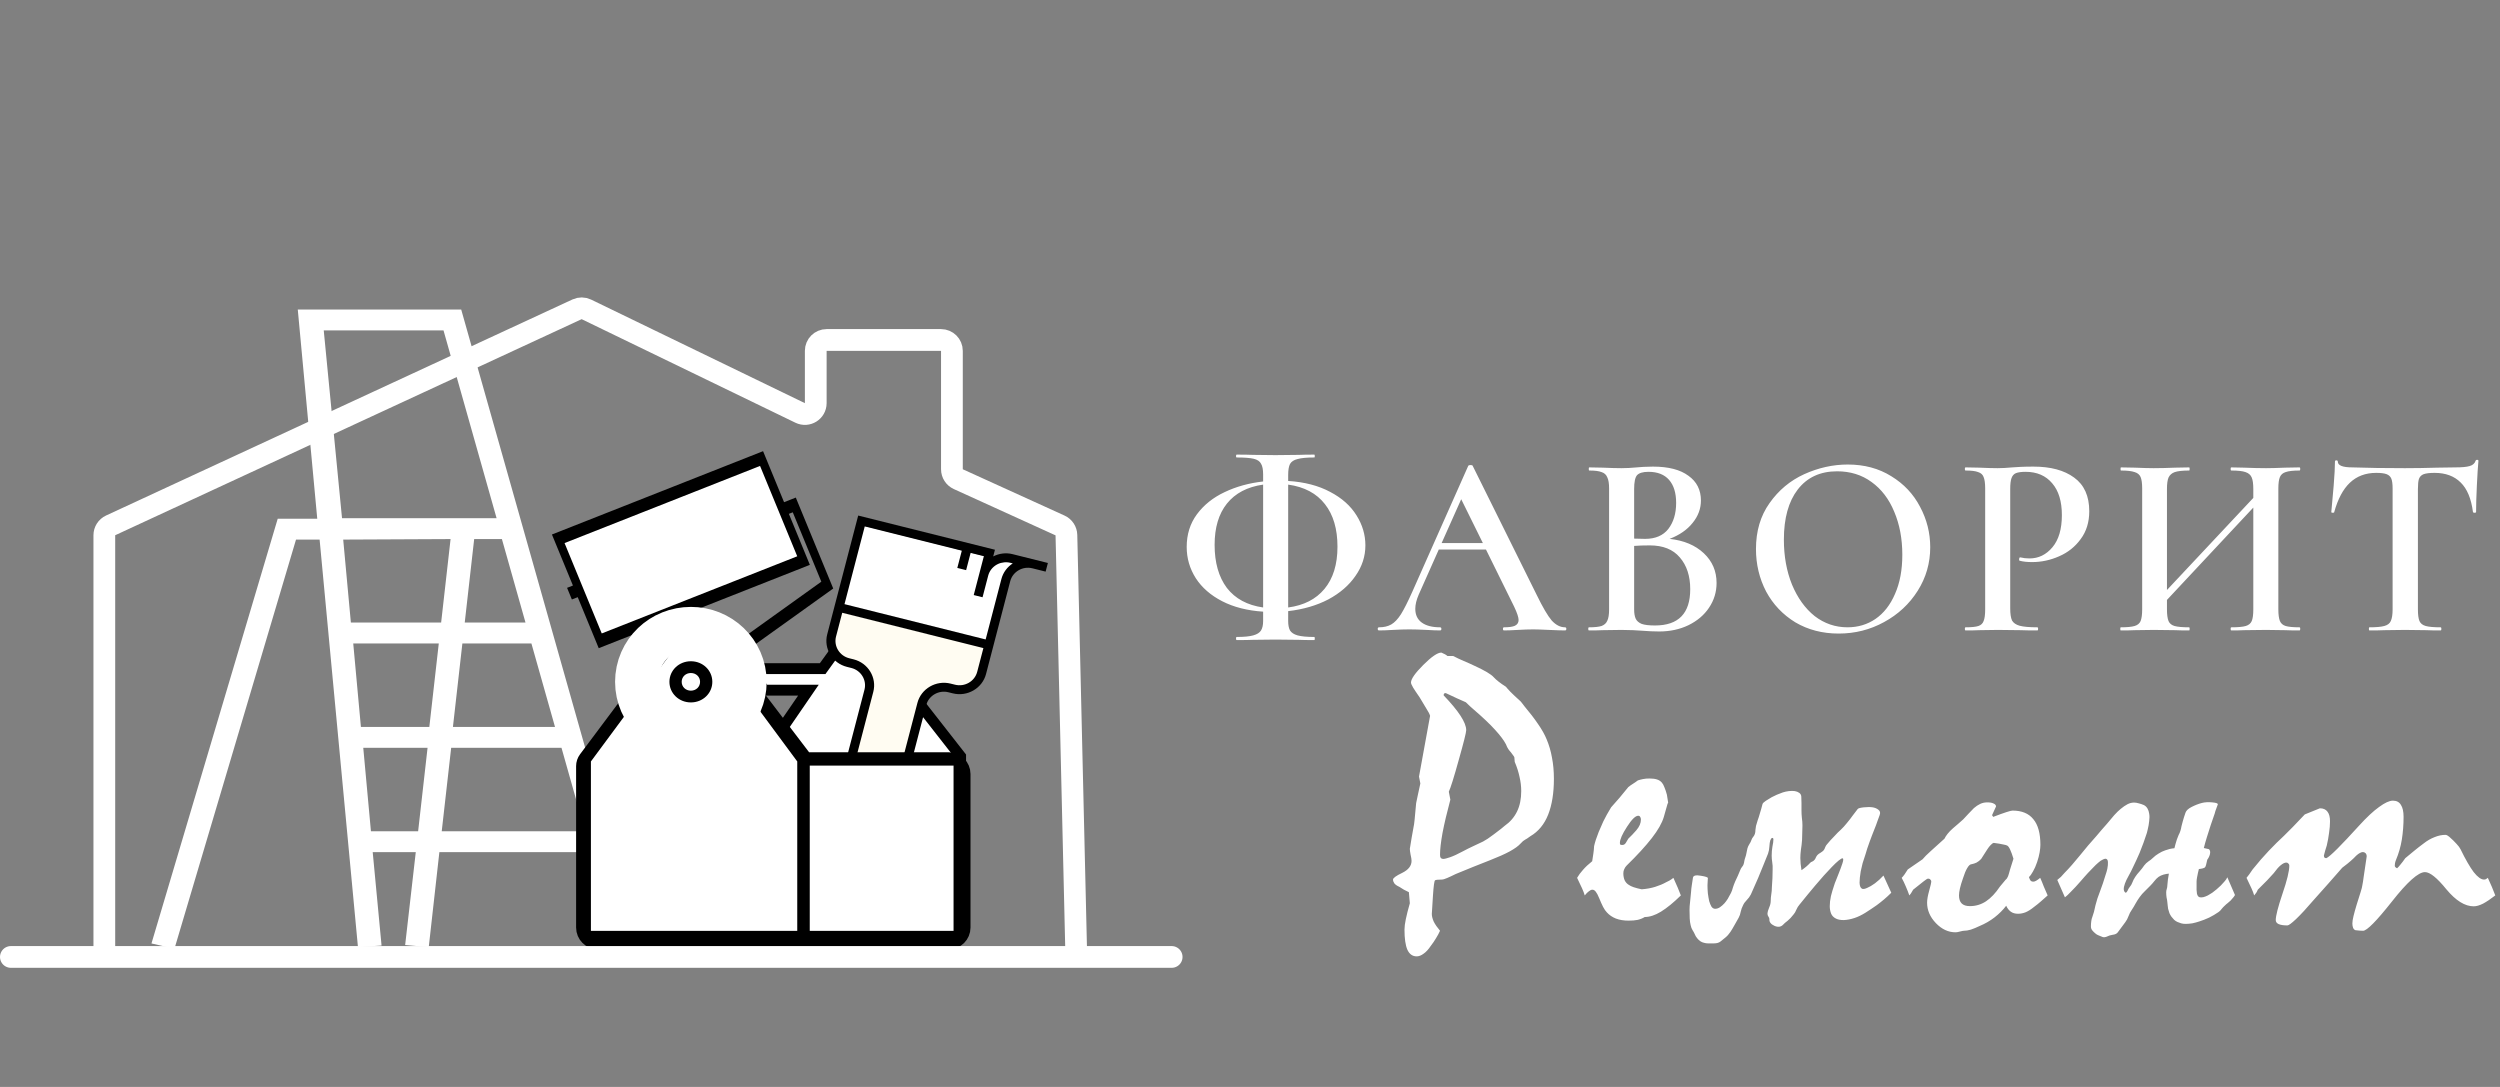
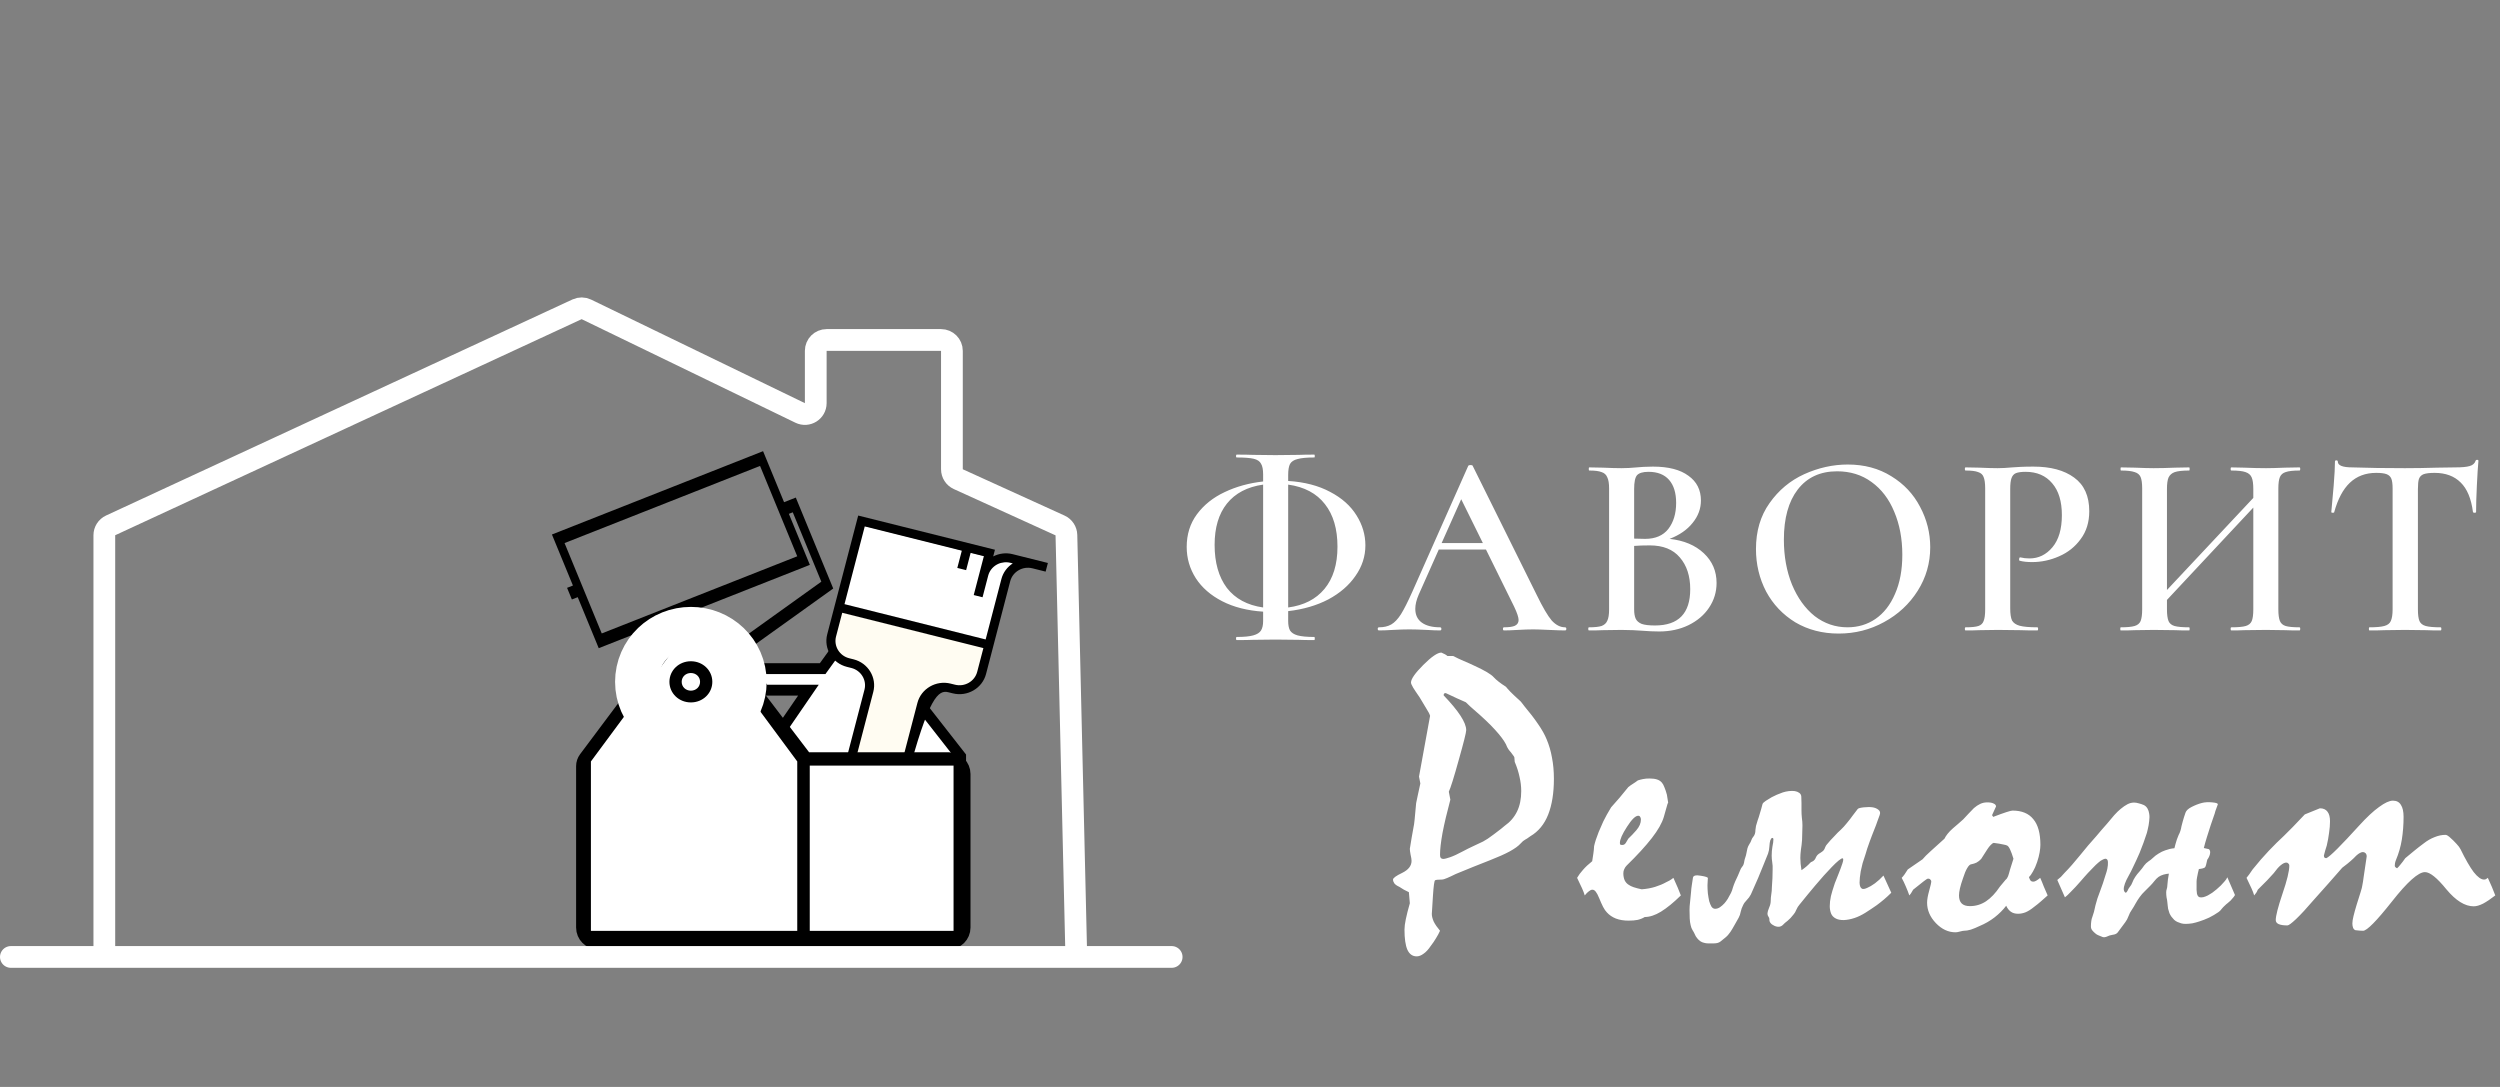
<svg xmlns="http://www.w3.org/2000/svg" width="230" height="100" viewBox="0 0 230 100" fill="none">
  <rect x="0" y="0" width="230" height="100" fill="#808080" stroke="none" />
-   <path d="M56.814 87.278L58.93 86.798L42.43 28.474H27.395L29.187 47.723H25.55L13.935 86.798L16.052 87.278L27.233 49.643H29.404L32.932 87.134L35.103 86.99L34.289 78.397H38.251L37.274 86.942L39.445 87.134L40.422 78.397H54.317L56.814 87.278ZM32.498 59.196H40.368L39.499 66.876H33.203L32.498 59.196ZM42.539 59.196H48.889L51.06 66.876H41.67L42.539 59.196ZM43.624 49.595H46.175L48.346 57.276H42.756L43.624 49.595ZM29.784 30.394H40.802L45.687 47.675H43.896H42.756H42.702H31.466L29.784 30.394ZM41.453 49.595L40.585 57.276H32.28L31.575 49.643L41.453 49.595ZM34.126 76.477L33.42 68.797H39.336L38.468 76.477H34.126ZM40.639 76.477L41.508 68.797H51.657L53.828 76.477H40.639Z" fill="white" />
  <path d="M73.425 63.495H70.331L68.828 61.514H75.428H75.684L75.834 61.306L77.107 59.543C77.409 59.125 77.859 58.839 78.365 58.743C78.602 58.699 78.845 58.697 79.082 58.737L79.136 58.747C79.704 58.844 80.214 59.15 80.569 59.603L88.377 69.589V85.451H54.896V69.995L63.511 58.938H65.302L71.161 67L71.577 67.573L71.978 66.989L73.838 64.278L74.375 63.495H73.425Z" fill="white" stroke="black" />
  <path d="M77.52 55.799L79.436 48.379L90.704 51.194L90.707 51.954L93.423 51.565L90.731 59.177L77.52 55.799Z" fill="white" />
  <path d="M90.926 59.366L77.326 55.799L76.369 59.794L80.065 62.253L77.963 71.764L79.716 73.659L81.85 73.272L83.01 71.748L84.925 64.138L86.28 63.183L89.774 63.172L90.926 59.366Z" fill="#FFFCF2" />
-   <path d="M79.834 73.897C81.396 74.287 83.001 73.355 83.4 71.825L85.213 64.87C85.441 63.996 86.359 63.463 87.251 63.687L87.657 63.788C88.996 64.123 90.372 63.324 90.714 62.012L91.388 59.429L91.491 59.032L92.942 53.468C93.17 52.594 94.087 52.061 94.98 52.284L96.197 52.589L96.405 51.794L93.158 50.982C92.529 50.825 91.899 50.921 91.374 51.192L91.535 50.576L78.954 47.43L76.881 55.379L76.777 55.776L76.104 58.359C75.762 59.671 76.578 61.018 77.917 61.352L78.323 61.454C79.216 61.677 79.76 62.575 79.532 63.45L77.718 70.404C77.319 71.934 78.271 73.506 79.834 73.897ZM79.558 48.428L88.487 50.661L88.072 52.25L88.884 52.453L89.298 50.864L90.516 51.168L89.583 54.745L90.395 54.948L90.913 52.961C91.141 52.086 92.058 51.554 92.951 51.777L93.174 51.833C92.68 52.154 92.291 52.649 92.13 53.265L90.68 58.829L77.693 55.581L79.558 48.428ZM78.53 60.659L78.124 60.558C77.231 60.334 76.687 59.436 76.915 58.562L77.485 56.376L90.472 59.624L89.902 61.809C89.674 62.684 88.757 63.216 87.864 62.993L87.459 62.892C86.119 62.557 84.744 63.356 84.402 64.667L82.588 71.622C82.303 72.715 81.157 73.381 80.041 73.102C78.925 72.823 78.245 71.7 78.53 70.607L80.343 63.653C80.685 62.341 79.869 60.994 78.53 60.659Z" fill="black" />
+   <path d="M79.834 73.897C81.396 74.287 83.001 73.355 83.4 71.825C85.441 63.996 86.359 63.463 87.251 63.687L87.657 63.788C88.996 64.123 90.372 63.324 90.714 62.012L91.388 59.429L91.491 59.032L92.942 53.468C93.17 52.594 94.087 52.061 94.98 52.284L96.197 52.589L96.405 51.794L93.158 50.982C92.529 50.825 91.899 50.921 91.374 51.192L91.535 50.576L78.954 47.43L76.881 55.379L76.777 55.776L76.104 58.359C75.762 59.671 76.578 61.018 77.917 61.352L78.323 61.454C79.216 61.677 79.76 62.575 79.532 63.45L77.718 70.404C77.319 71.934 78.271 73.506 79.834 73.897ZM79.558 48.428L88.487 50.661L88.072 52.25L88.884 52.453L89.298 50.864L90.516 51.168L89.583 54.745L90.395 54.948L90.913 52.961C91.141 52.086 92.058 51.554 92.951 51.777L93.174 51.833C92.68 52.154 92.291 52.649 92.13 53.265L90.68 58.829L77.693 55.581L79.558 48.428ZM78.53 60.659L78.124 60.558C77.231 60.334 76.687 59.436 76.915 58.562L77.485 56.376L90.472 59.624L89.902 61.809C89.674 62.684 88.757 63.216 87.864 62.993L87.459 62.892C86.119 62.557 84.744 63.356 84.402 64.667L82.588 71.622C82.303 72.715 81.157 73.381 80.041 73.102C78.925 72.823 78.245 71.7 78.53 70.607L80.343 63.653C80.685 62.341 79.869 60.994 78.53 60.659Z" fill="black" />
  <path d="M80.404 71.711C80.74 71.795 81.082 71.596 81.168 71.267C81.254 70.938 81.051 70.603 80.715 70.519C80.378 70.434 80.036 70.633 79.95 70.963C79.864 71.292 80.067 71.627 80.404 71.711Z" fill="white" />
-   <rect width="19.709" height="10.129" transform="matrix(0.93 -0.367 0.381 0.925 51.547 49.415)" fill="white" />
  <path d="M55.083 59.633L74.507 51.967L72.576 47.274L72.935 47.132L75.562 53.515L65.875 60.456L68.601 67.08L67.342 67.577L72.199 79.377L75.436 78.099L70.58 66.299L69.321 66.796L66.97 61.084L76.657 54.143L73.213 45.776L72.134 46.202L70.202 41.508L50.778 49.174L52.71 53.868L52.17 54.081L52.612 55.153L53.151 54.94L55.083 59.633ZM74.275 77.31L72.477 78.02L68.503 68.365L70.302 67.656L74.275 77.31ZM51.939 49.963L69.924 42.865L73.346 51.179L55.361 58.277L51.939 49.963Z" fill="black" />
  <path d="M54.166 69.99L61.626 60.018C61.985 59.538 62.487 59.184 63.06 59.007C63.607 58.837 64.196 58.838 64.743 59.007C65.312 59.184 65.816 59.534 66.176 60.008L73.942 70.209H87.286C87.839 70.209 88.286 70.657 88.286 71.209V85.337C88.286 85.889 87.839 86.337 87.286 86.337H73.942H55.002C54.45 86.337 54.002 85.889 54.002 85.337V70.483C54.002 70.305 54.06 70.132 54.166 69.99Z" fill="white" />
  <path d="M73.942 70.209L66.176 60.008C65.816 59.534 65.312 59.184 64.743 59.007V59.007C64.196 58.838 63.607 58.837 63.06 59.007V59.007C62.487 59.184 61.985 59.538 61.626 60.018L54.166 69.99C54.06 70.132 54.002 70.305 54.002 70.483V85.337C54.002 85.889 54.45 86.337 55.002 86.337H73.942M73.942 70.209V86.337M73.942 70.209H87.286C87.839 70.209 88.286 70.657 88.286 71.209V85.337C88.286 85.889 87.839 86.337 87.286 86.337H73.942" stroke="black" stroke-width="2" />
  <path d="M73.347 85.637H54.364V70.053L61.957 59.791C62.389 59.193 63.079 58.867 63.856 58.867C64.603 58.867 65.294 59.193 65.754 59.791L73.347 70.053V85.637ZM74.497 85.637V70.433H87.727V85.637H74.497Z" fill="white" />
  <path d="M63.56 60.835C62.461 60.835 61.587 61.673 61.587 62.729C61.587 63.784 62.461 64.623 63.56 64.623C64.66 64.623 65.534 63.784 65.534 62.729C65.534 61.673 64.66 60.835 63.56 60.835ZM63.56 63.541C63.081 63.541 62.715 63.189 62.715 62.729C62.715 62.269 63.081 61.917 63.56 61.917C64.04 61.917 64.406 62.269 64.406 62.729C64.406 63.189 64.04 63.541 63.56 63.541Z" fill="black" stroke="white" stroke-width="10" />
  <path d="M125.616 50.176C125.616 51.184 125.312 52.12 124.704 52.984C124.112 53.848 123.28 54.568 122.208 55.144C121.136 55.704 119.904 56.064 118.512 56.224V57.136C118.512 57.504 118.568 57.792 118.68 58C118.808 58.208 119.04 58.36 119.376 58.456C119.728 58.552 120.24 58.6 120.912 58.6C120.944 58.6 120.96 58.648 120.96 58.744C120.96 58.84 120.944 58.888 120.912 58.888C120.304 58.888 119.824 58.88 119.472 58.864L117.336 58.84L115.272 58.864C114.904 58.88 114.408 58.888 113.784 58.888C113.736 58.888 113.712 58.84 113.712 58.744C113.712 58.648 113.736 58.6 113.784 58.6C114.456 58.6 114.96 58.552 115.296 58.456C115.648 58.36 115.888 58.208 116.016 58C116.144 57.792 116.208 57.504 116.208 57.136V56.272C114.752 56.176 113.496 55.856 112.44 55.312C111.384 54.768 110.576 54.064 110.016 53.2C109.456 52.32 109.176 51.36 109.176 50.32C109.176 49.168 109.488 48.168 110.112 47.32C110.752 46.456 111.6 45.776 112.656 45.28C113.728 44.768 114.912 44.44 116.208 44.296V43.648C116.208 43.2 116.144 42.872 116.016 42.664C115.904 42.44 115.68 42.288 115.344 42.208C115.008 42.128 114.488 42.088 113.784 42.088C113.736 42.088 113.712 42.048 113.712 41.968C113.712 41.872 113.736 41.824 113.784 41.824C114.408 41.824 114.904 41.832 115.272 41.848L117.336 41.872L119.496 41.848C119.848 41.832 120.32 41.824 120.912 41.824C120.944 41.824 120.96 41.872 120.96 41.968C120.96 42.048 120.944 42.088 120.912 42.088C120.224 42.088 119.712 42.136 119.376 42.232C119.04 42.312 118.808 42.464 118.68 42.688C118.568 42.912 118.512 43.248 118.512 43.696V44.248C120.016 44.344 121.304 44.68 122.376 45.256C123.448 45.816 124.256 46.536 124.8 47.416C125.344 48.28 125.616 49.2 125.616 50.176ZM123.048 50.296C123.048 48.664 122.664 47.36 121.896 46.384C121.128 45.392 120 44.792 118.512 44.584V55.888C119.952 55.696 121.064 55.128 121.848 54.184C122.648 53.224 123.048 51.928 123.048 50.296ZM111.744 50.128C111.744 51.76 112.12 53.08 112.872 54.088C113.64 55.08 114.752 55.68 116.208 55.888V44.584C114.752 44.792 113.64 45.376 112.872 46.336C112.12 47.28 111.744 48.544 111.744 50.128ZM143.983 57.712C144.063 57.712 144.103 57.76 144.103 57.856C144.103 57.952 144.063 58 143.983 58C143.679 58 143.191 57.984 142.519 57.952C141.847 57.92 141.359 57.904 141.055 57.904C140.655 57.904 140.183 57.92 139.639 57.952C139.095 57.984 138.671 58 138.367 58C138.303 58 138.271 57.952 138.271 57.856C138.271 57.76 138.303 57.712 138.367 57.712C138.831 57.712 139.167 57.664 139.375 57.568C139.599 57.456 139.711 57.28 139.711 57.04C139.711 56.8 139.575 56.392 139.303 55.816L136.711 50.56H132.367L130.519 54.712C130.311 55.192 130.207 55.624 130.207 56.008C130.207 56.568 130.407 56.992 130.807 57.28C131.207 57.568 131.767 57.712 132.487 57.712C132.567 57.712 132.607 57.76 132.607 57.856C132.607 57.952 132.567 58 132.487 58C132.199 58 131.783 57.984 131.239 57.952C130.631 57.92 130.103 57.904 129.655 57.904C129.223 57.904 128.719 57.92 128.143 57.952C127.631 57.984 127.207 58 126.871 58C126.791 58 126.751 57.952 126.751 57.856C126.751 57.76 126.791 57.712 126.871 57.712C127.319 57.712 127.695 57.624 127.999 57.448C128.303 57.272 128.599 56.96 128.887 56.512C129.175 56.048 129.519 55.368 129.919 54.472L135.079 42.856C135.111 42.808 135.183 42.784 135.295 42.784C135.407 42.784 135.471 42.808 135.487 42.856L141.367 54.712C141.927 55.864 142.391 56.656 142.759 57.088C143.143 57.504 143.551 57.712 143.983 57.712ZM132.631 49.96H136.423L134.431 45.928L132.631 49.96ZM153.605 49.576C154.917 49.72 155.965 50.16 156.749 50.896C157.533 51.632 157.925 52.544 157.925 53.632C157.925 54.464 157.693 55.224 157.229 55.912C156.781 56.584 156.149 57.12 155.333 57.52C154.533 57.904 153.637 58.096 152.645 58.096C152.181 58.096 151.645 58.072 151.037 58.024C150.829 58.008 150.565 57.992 150.245 57.976C149.925 57.96 149.565 57.952 149.165 57.952L147.437 57.976C147.133 57.992 146.717 58 146.189 58C146.141 58 146.117 57.952 146.117 57.856C146.117 57.76 146.141 57.712 146.189 57.712C146.701 57.712 147.085 57.672 147.341 57.592C147.597 57.496 147.773 57.336 147.869 57.112C147.981 56.888 148.037 56.536 148.037 56.056V44.944C148.037 44.48 147.981 44.136 147.869 43.912C147.773 43.672 147.597 43.512 147.341 43.432C147.101 43.336 146.725 43.288 146.213 43.288C146.181 43.288 146.165 43.24 146.165 43.144C146.165 43.048 146.181 43 146.213 43L147.461 43.024C148.165 43.056 148.733 43.072 149.165 43.072C149.613 43.072 150.085 43.048 150.581 43C150.757 42.984 150.965 42.968 151.205 42.952C151.461 42.936 151.749 42.928 152.069 42.928C153.493 42.928 154.581 43.208 155.333 43.768C156.101 44.312 156.485 45.072 156.485 46.048C156.485 46.8 156.229 47.488 155.717 48.112C155.221 48.736 154.517 49.224 153.605 49.576ZM151.661 43.408C151.149 43.408 150.797 43.512 150.605 43.72C150.429 43.928 150.341 44.352 150.341 44.992V49.552L151.349 49.576C152.293 49.576 153.005 49.272 153.485 48.664C153.965 48.04 154.205 47.24 154.205 46.264C154.205 45.352 153.989 44.648 153.557 44.152C153.125 43.656 152.493 43.408 151.661 43.408ZM152.261 57.544C154.421 57.544 155.501 56.432 155.501 54.208C155.501 52.992 155.181 52.016 154.541 51.28C153.917 50.544 152.997 50.176 151.781 50.176C151.205 50.176 150.725 50.192 150.341 50.224V56.056C150.341 56.424 150.389 56.712 150.485 56.92C150.581 57.128 150.765 57.288 151.037 57.4C151.309 57.496 151.717 57.544 152.261 57.544ZM169.157 58.288C167.669 58.288 166.341 57.944 165.173 57.256C164.021 56.552 163.125 55.608 162.485 54.424C161.861 53.224 161.549 51.92 161.549 50.512C161.549 48.864 161.965 47.456 162.797 46.288C163.629 45.104 164.693 44.216 165.989 43.624C167.301 43.032 168.637 42.736 169.997 42.736C171.517 42.736 172.853 43.096 174.005 43.816C175.157 44.52 176.037 45.456 176.645 46.624C177.269 47.792 177.581 49.032 177.581 50.344C177.581 51.8 177.197 53.136 176.429 54.352C175.661 55.568 174.629 56.528 173.333 57.232C172.053 57.936 170.661 58.288 169.157 58.288ZM169.973 57.712C170.933 57.712 171.789 57.456 172.541 56.944C173.309 56.416 173.909 55.648 174.341 54.64C174.789 53.632 175.013 52.432 175.013 51.04C175.013 49.568 174.765 48.248 174.269 47.08C173.789 45.912 173.093 45 172.181 44.344C171.285 43.688 170.229 43.36 169.013 43.36C167.461 43.36 166.253 43.92 165.389 45.04C164.541 46.144 164.117 47.68 164.117 49.648C164.117 51.168 164.365 52.544 164.861 53.776C165.373 55.008 166.069 55.976 166.949 56.68C167.845 57.368 168.853 57.712 169.973 57.712ZM184.94 55.96C184.94 56.472 184.996 56.848 185.108 57.088C185.236 57.312 185.468 57.472 185.804 57.568C186.156 57.664 186.7 57.712 187.436 57.712C187.484 57.712 187.508 57.76 187.508 57.856C187.508 57.952 187.484 58 187.436 58C186.78 58 186.268 57.992 185.9 57.976L183.812 57.952L182.084 57.976C181.78 57.992 181.364 58 180.836 58C180.788 58 180.764 57.952 180.764 57.856C180.764 57.76 180.788 57.712 180.836 57.712C181.38 57.712 181.772 57.672 182.012 57.592C182.252 57.512 182.412 57.36 182.492 57.136C182.588 56.912 182.636 56.552 182.636 56.056V44.944C182.636 44.464 182.588 44.112 182.492 43.888C182.412 43.664 182.244 43.512 181.988 43.432C181.748 43.336 181.364 43.288 180.836 43.288C180.788 43.288 180.764 43.24 180.764 43.144C180.764 43.048 180.788 43 180.836 43L182.084 43.024C182.788 43.056 183.356 43.072 183.788 43.072C184.156 43.072 184.604 43.048 185.132 43C185.324 42.984 185.58 42.968 185.9 42.952C186.236 42.936 186.628 42.928 187.076 42.928C188.66 42.928 189.908 43.264 190.82 43.936C191.748 44.608 192.212 45.64 192.212 47.032C192.212 48.04 191.948 48.896 191.42 49.6C190.908 50.304 190.244 50.832 189.428 51.184C188.628 51.536 187.804 51.712 186.956 51.712C186.508 51.712 186.132 51.672 185.828 51.592C185.78 51.592 185.756 51.552 185.756 51.472C185.756 51.424 185.764 51.376 185.78 51.328C185.812 51.28 185.844 51.264 185.876 51.28C186.132 51.344 186.412 51.376 186.716 51.376C187.548 51.376 188.252 51.032 188.828 50.344C189.404 49.656 189.692 48.672 189.692 47.392C189.692 46.128 189.396 45.152 188.804 44.464C188.212 43.76 187.396 43.408 186.356 43.408C185.972 43.408 185.676 43.448 185.468 43.528C185.276 43.608 185.14 43.76 185.06 43.984C184.98 44.192 184.94 44.528 184.94 44.992V55.96ZM211.552 57.712C211.6 57.712 211.624 57.76 211.624 57.856C211.624 57.952 211.6 58 211.552 58C211.008 58 210.568 57.992 210.232 57.976L208.48 57.952L206.44 57.976C206.152 57.992 205.768 58 205.288 58C205.24 58 205.216 57.952 205.216 57.856C205.216 57.76 205.24 57.712 205.288 57.712C205.896 57.712 206.336 57.672 206.608 57.592C206.88 57.512 207.064 57.36 207.16 57.136C207.256 56.912 207.304 56.552 207.304 56.056V46.696L199.36 55.192V56.056C199.36 56.536 199.408 56.896 199.504 57.136C199.6 57.36 199.784 57.512 200.056 57.592C200.344 57.672 200.792 57.712 201.4 57.712C201.432 57.712 201.448 57.76 201.448 57.856C201.448 57.952 201.432 58 201.4 58C200.856 58 200.432 57.992 200.128 57.976L198.136 57.952L196.384 57.976C196.08 57.992 195.656 58 195.112 58C195.08 58 195.064 57.952 195.064 57.856C195.064 57.76 195.08 57.712 195.112 57.712C195.688 57.712 196.112 57.672 196.384 57.592C196.656 57.512 196.84 57.36 196.936 57.136C197.032 56.896 197.08 56.536 197.08 56.056V44.944C197.08 44.464 197.032 44.112 196.936 43.888C196.84 43.664 196.656 43.512 196.384 43.432C196.112 43.336 195.696 43.288 195.136 43.288C195.104 43.288 195.088 43.24 195.088 43.144C195.088 43.048 195.104 43 195.136 43L196.408 43.024C197.144 43.056 197.72 43.072 198.136 43.072C198.696 43.072 199.36 43.056 200.128 43.024L201.4 43C201.432 43 201.448 43.048 201.448 43.144C201.448 43.24 201.432 43.288 201.4 43.288C200.808 43.288 200.368 43.336 200.08 43.432C199.808 43.528 199.616 43.696 199.504 43.936C199.408 44.16 199.36 44.512 199.36 44.992V54.28L207.304 45.808V44.992C207.304 44.512 207.256 44.16 207.16 43.936C207.064 43.696 206.872 43.528 206.584 43.432C206.312 43.336 205.88 43.288 205.288 43.288C205.24 43.288 205.216 43.24 205.216 43.144C205.216 43.048 205.24 43 205.288 43L206.44 43.024C207.208 43.056 207.888 43.072 208.48 43.072C208.912 43.072 209.496 43.056 210.232 43.024L211.552 43C211.6 43 211.624 43.048 211.624 43.144C211.624 43.24 211.6 43.288 211.552 43.288C210.976 43.288 210.552 43.336 210.28 43.432C210.024 43.512 209.848 43.664 209.752 43.888C209.656 44.112 209.608 44.464 209.608 44.944V56.056C209.608 56.536 209.656 56.896 209.752 57.136C209.848 57.36 210.024 57.512 210.28 57.592C210.552 57.672 210.976 57.712 211.552 57.712ZM218.608 43.504C217.632 43.504 216.824 43.808 216.184 44.416C215.56 45.008 215.08 45.912 214.744 47.128C214.744 47.16 214.696 47.176 214.6 47.176C214.52 47.176 214.48 47.152 214.48 47.104C214.544 46.48 214.616 45.68 214.696 44.704C214.776 43.712 214.816 42.968 214.816 42.472C214.816 42.392 214.856 42.352 214.936 42.352C215.032 42.352 215.08 42.392 215.08 42.472C215.08 42.824 215.528 43 216.424 43C217.8 43.048 219.408 43.072 221.248 43.072C222.192 43.072 223.192 43.056 224.248 43.024L225.88 43C226.488 43 226.928 42.96 227.2 42.88C227.488 42.8 227.672 42.64 227.752 42.4C227.768 42.336 227.816 42.304 227.896 42.304C227.976 42.304 228.016 42.336 228.016 42.4C227.968 42.896 227.92 43.648 227.872 44.656C227.824 45.664 227.8 46.48 227.8 47.104C227.8 47.152 227.752 47.176 227.656 47.176C227.576 47.176 227.528 47.152 227.512 47.104C227.352 45.872 226.976 44.968 226.384 44.392C225.792 43.8 224.992 43.504 223.984 43.504C223.536 43.504 223.2 43.544 222.976 43.624C222.768 43.704 222.624 43.848 222.544 44.056C222.48 44.248 222.448 44.56 222.448 44.992V56.056C222.448 56.552 222.496 56.912 222.592 57.136C222.688 57.36 222.88 57.512 223.168 57.592C223.456 57.672 223.912 57.712 224.536 57.712C224.584 57.712 224.608 57.76 224.608 57.856C224.608 57.952 224.584 58 224.536 58C223.976 58 223.536 57.992 223.216 57.976L221.248 57.952L219.376 57.976C219.04 57.992 218.576 58 217.984 58C217.952 58 217.936 57.952 217.936 57.856C217.936 57.76 217.952 57.712 217.984 57.712C218.608 57.712 219.064 57.672 219.352 57.592C219.656 57.512 219.856 57.36 219.952 57.136C220.064 56.896 220.12 56.536 220.12 56.056V44.944C220.12 44.528 220.08 44.224 220 44.032C219.92 43.84 219.776 43.704 219.568 43.624C219.36 43.544 219.04 43.504 218.608 43.504Z" fill="white" />
  <path d="M131.568 65.856C131.521 65.691 131.41 65.475 131.234 65.205C131.07 64.924 130.859 64.572 130.602 64.15C130.332 63.764 130.133 63.465 130.004 63.254C129.875 63.031 129.811 62.879 129.811 62.797C129.811 62.469 130.186 61.93 130.936 61.18C131.697 60.418 132.254 60.037 132.605 60.037C132.863 60.143 133.051 60.248 133.168 60.353H133.695C134.012 60.518 134.334 60.67 134.662 60.81C135.002 60.951 135.33 61.098 135.646 61.25C136.596 61.684 137.188 62.035 137.422 62.305C137.656 62.562 138.031 62.855 138.547 63.184C138.617 63.277 138.758 63.435 138.969 63.658C139.18 63.869 139.467 64.139 139.83 64.467C139.877 64.502 139.936 64.566 140.006 64.66C140.076 64.754 140.152 64.853 140.234 64.959C140.738 65.557 141.16 66.107 141.5 66.611C141.852 67.115 142.115 67.584 142.291 68.018C142.514 68.545 142.678 69.107 142.783 69.705C142.9 70.303 142.959 70.953 142.959 71.656C142.959 72.957 142.783 74.053 142.432 74.943C142.08 75.834 141.535 76.496 140.797 76.93C140.727 76.988 140.627 77.059 140.498 77.141C140.369 77.211 140.24 77.293 140.111 77.387L139.883 77.615C139.684 77.838 139.35 78.078 138.881 78.336C138.424 78.582 137.82 78.852 137.07 79.144C136.074 79.531 135.025 79.953 133.924 80.41C133.619 80.562 133.355 80.686 133.133 80.779C132.922 80.873 132.758 80.92 132.641 80.92C132.301 80.92 132.096 80.943 132.025 80.99C131.955 81.037 131.891 81.506 131.832 82.397C131.797 82.971 131.762 83.533 131.727 84.084C131.727 84.283 131.785 84.518 131.902 84.787C132.031 85.045 132.225 85.326 132.482 85.631C132.377 85.865 132.254 86.094 132.113 86.316C131.984 86.539 131.82 86.779 131.621 87.037C131.41 87.353 131.193 87.588 130.971 87.74C130.748 87.904 130.537 87.986 130.338 87.986C129.951 87.986 129.664 87.781 129.477 87.371C129.301 86.961 129.213 86.346 129.213 85.525C129.213 85.268 129.254 84.945 129.336 84.559C129.418 84.16 129.541 83.674 129.705 83.1L129.617 82.08C129.465 82.01 129.312 81.934 129.16 81.852C129.02 81.769 128.879 81.682 128.738 81.588C128.527 81.494 128.375 81.389 128.281 81.272C128.199 81.154 128.158 81.037 128.158 80.92C128.158 80.779 128.439 80.574 129.002 80.305C129.576 80.023 129.863 79.654 129.863 79.197C129.863 79.068 129.834 78.881 129.775 78.635C129.729 78.389 129.705 78.207 129.705 78.09C129.811 77.41 129.928 76.725 130.057 76.033C130.08 75.963 130.109 75.752 130.145 75.4C130.18 75.049 130.227 74.545 130.285 73.889C130.32 73.689 130.373 73.438 130.443 73.133C130.514 72.828 130.59 72.477 130.672 72.078L130.549 71.445L131.568 65.856ZM133.01 63.764C132.939 63.764 132.887 63.781 132.852 63.816C132.828 63.852 132.816 63.904 132.816 63.975C134.199 65.416 134.891 66.482 134.891 67.174C134.891 67.385 134.662 68.299 134.205 69.916C133.76 71.522 133.455 72.494 133.291 72.834L133.432 73.572C133.115 74.756 132.875 75.775 132.711 76.631C132.559 77.475 132.482 78.148 132.482 78.652C132.482 78.781 132.506 78.875 132.553 78.934C132.611 78.992 132.688 79.022 132.781 79.022C132.898 79.022 133.109 78.969 133.414 78.863C133.719 78.758 134.111 78.576 134.592 78.318C134.896 78.154 135.201 78.002 135.506 77.861C135.811 77.721 136.121 77.574 136.438 77.422C136.566 77.352 136.713 77.264 136.877 77.158C137.053 77.041 137.24 76.906 137.439 76.754C137.721 76.543 137.943 76.373 138.107 76.244C138.271 76.103 138.377 76.016 138.424 75.981C138.928 75.629 139.309 75.189 139.566 74.662C139.824 74.135 139.953 73.508 139.953 72.781C139.953 72.348 139.9 71.908 139.795 71.463C139.701 71.018 139.555 70.561 139.355 70.092L139.32 69.67C139.297 69.611 139.256 69.547 139.197 69.477C139.139 69.394 139.074 69.307 139.004 69.213C138.934 69.143 138.857 69.049 138.775 68.932C138.693 68.814 138.617 68.662 138.547 68.475C138.359 68.111 138.02 67.66 137.527 67.121C137.035 66.582 136.379 65.961 135.559 65.258C135.465 65.176 135.359 65.082 135.242 64.977C135.125 64.859 134.996 64.736 134.855 64.607C134.633 64.502 134.369 64.385 134.064 64.256C133.76 64.115 133.408 63.951 133.01 63.764ZM145.093 80.762C145.234 80.516 145.415 80.269 145.638 80.023C145.861 79.766 146.142 79.502 146.482 79.232C146.517 78.998 146.552 78.769 146.587 78.547C146.622 78.312 146.646 78.078 146.657 77.844C146.693 77.68 146.745 77.486 146.816 77.264C146.898 77.041 146.986 76.801 147.079 76.543C147.185 76.285 147.325 75.963 147.501 75.576C147.689 75.189 147.929 74.756 148.222 74.275C148.468 74.006 148.726 73.713 148.995 73.397C149.265 73.068 149.534 72.74 149.804 72.412C149.933 72.307 150.073 72.207 150.226 72.113C150.378 72.019 150.53 71.914 150.683 71.797C150.823 71.75 150.982 71.709 151.157 71.674C151.333 71.639 151.527 71.621 151.737 71.621C152.03 71.621 152.265 71.65 152.441 71.709C152.628 71.768 152.78 71.867 152.898 72.008C152.98 72.102 153.056 72.242 153.126 72.43C153.208 72.617 153.284 72.846 153.355 73.115C153.39 73.35 153.431 73.607 153.478 73.889C153.478 73.818 153.454 73.848 153.407 73.977C153.372 74.106 153.314 74.311 153.232 74.592L153.073 75.154C152.909 75.717 152.54 76.367 151.966 77.106C151.392 77.844 150.618 78.688 149.646 79.637C149.564 79.719 149.493 79.824 149.435 79.953C149.376 80.07 149.347 80.199 149.347 80.34C149.347 80.586 149.388 80.803 149.47 80.99C149.564 81.178 149.693 81.318 149.857 81.412C149.95 81.482 150.097 81.553 150.296 81.623C150.507 81.693 150.753 81.758 151.034 81.816C151.491 81.781 151.907 81.705 152.282 81.588C152.657 81.471 152.991 81.33 153.284 81.166C153.343 81.131 153.437 81.084 153.566 81.025C153.695 80.955 153.823 80.867 153.952 80.762C154.105 81.102 154.239 81.406 154.357 81.676C154.474 81.945 154.568 82.18 154.638 82.379C153.97 83.035 153.361 83.533 152.81 83.873C152.271 84.201 151.773 84.365 151.316 84.365C151.128 84.482 150.911 84.57 150.665 84.629C150.431 84.676 150.15 84.699 149.821 84.699C149.388 84.699 149.001 84.635 148.661 84.506C148.333 84.377 148.058 84.189 147.835 83.943C147.718 83.826 147.601 83.656 147.484 83.434C147.366 83.199 147.243 82.924 147.114 82.607C147.009 82.35 146.909 82.162 146.816 82.045C146.722 81.916 146.616 81.852 146.499 81.852C146.405 81.852 146.3 81.898 146.183 81.992C146.066 82.074 145.937 82.203 145.796 82.379C145.749 82.203 145.667 81.986 145.55 81.728C145.433 81.471 145.28 81.148 145.093 80.762ZM150.718 75.049C150.46 75.049 150.114 75.389 149.681 76.068C149.247 76.736 149.03 77.228 149.03 77.545C149.03 77.615 149.042 77.668 149.066 77.703C149.101 77.727 149.165 77.738 149.259 77.738C149.388 77.738 149.493 77.674 149.575 77.545C149.657 77.404 149.734 77.275 149.804 77.158C149.933 77.041 150.056 76.918 150.173 76.789C150.302 76.648 150.425 76.514 150.542 76.385C150.683 76.221 150.788 76.057 150.859 75.893C150.929 75.728 150.964 75.564 150.964 75.4C150.964 75.295 150.941 75.213 150.894 75.154C150.859 75.084 150.8 75.049 150.718 75.049ZM173.998 82.133C173.788 82.344 173.565 82.549 173.33 82.748C173.108 82.936 172.885 83.111 172.663 83.275C172.311 83.522 171.959 83.756 171.608 83.978C171.268 84.189 170.94 84.348 170.623 84.453C170.272 84.57 169.938 84.635 169.621 84.647C169.317 84.647 169.077 84.6 168.901 84.506C168.69 84.4 168.543 84.248 168.461 84.049C168.379 83.838 168.338 83.609 168.338 83.363C168.338 83.082 168.373 82.777 168.444 82.449C168.526 82.121 168.62 81.805 168.725 81.5C168.772 81.336 168.836 81.16 168.918 80.973C169 80.773 169.077 80.58 169.147 80.393C169.288 80.041 169.405 79.725 169.498 79.443C169.592 79.162 169.604 79.004 169.534 78.969C169.475 78.945 169.352 79.01 169.164 79.162C168.977 79.314 168.76 79.519 168.514 79.777C168.303 80 168.063 80.258 167.793 80.551C167.536 80.844 167.272 81.148 167.002 81.465C166.791 81.711 166.557 81.992 166.299 82.309C166.041 82.625 165.789 82.936 165.543 83.24C165.438 83.357 165.344 83.51 165.262 83.697C165.192 83.873 165.11 84.014 165.016 84.119C164.829 84.365 164.641 84.564 164.454 84.717C164.266 84.857 164.137 84.969 164.067 85.051C163.856 85.285 163.58 85.326 163.241 85.174C162.913 85.022 162.76 84.816 162.784 84.559C162.784 84.488 162.754 84.412 162.696 84.33C162.637 84.248 162.608 84.16 162.608 84.066C162.62 83.891 162.672 83.697 162.766 83.486C162.86 83.275 162.907 83.07 162.907 82.871C162.907 82.684 162.924 82.484 162.959 82.273C162.995 82.062 163.012 81.852 163.012 81.641C163.036 81.359 163.053 81.078 163.065 80.797C163.077 80.516 163.082 80.246 163.082 79.988C163.094 79.766 163.082 79.549 163.047 79.338C163.012 79.127 162.995 78.922 162.995 78.723C162.995 78.43 163.018 78.148 163.065 77.879C163.123 77.609 163.153 77.393 163.153 77.228C163.153 77.135 163.118 77.088 163.047 77.088C162.989 77.088 162.93 77.158 162.871 77.299C162.825 77.439 162.795 77.633 162.784 77.879C162.772 78.113 162.731 78.33 162.661 78.529C162.532 78.869 162.385 79.232 162.221 79.619C162.069 80.006 161.911 80.393 161.746 80.779C161.641 81.025 161.53 81.277 161.413 81.535C161.295 81.793 161.184 82.045 161.079 82.291C160.985 82.478 160.856 82.654 160.692 82.818C160.539 82.971 160.428 83.129 160.358 83.293C160.264 83.469 160.194 83.662 160.147 83.873C160.112 84.084 160.047 84.272 159.954 84.436C159.836 84.647 159.707 84.875 159.567 85.121C159.438 85.356 159.315 85.561 159.198 85.736C159.057 85.947 158.899 86.123 158.723 86.264C158.559 86.404 158.407 86.527 158.266 86.633C158.125 86.738 157.932 86.791 157.686 86.791C157.452 86.791 157.264 86.791 157.123 86.791C157.006 86.791 156.889 86.773 156.772 86.738C156.655 86.715 156.543 86.668 156.438 86.598C156.332 86.527 156.233 86.434 156.139 86.316C156.045 86.211 155.963 86.07 155.893 85.894C155.858 85.812 155.799 85.707 155.717 85.578C155.635 85.449 155.577 85.297 155.541 85.121C155.495 84.945 155.465 84.74 155.454 84.506C155.442 84.272 155.436 84.008 155.436 83.715C155.436 83.492 155.454 83.24 155.489 82.959C155.524 82.678 155.553 82.379 155.577 82.062C155.588 81.863 155.612 81.652 155.647 81.43C155.682 81.207 155.717 80.978 155.752 80.744C155.788 80.545 156.028 80.486 156.473 80.568C156.93 80.639 157.147 80.715 157.123 80.797C157.123 80.867 157.118 80.961 157.106 81.078C157.094 81.195 157.088 81.324 157.088 81.465C157.088 81.676 157.1 81.916 157.123 82.186C157.159 82.455 157.2 82.695 157.246 82.906C157.305 83.106 157.375 83.275 157.457 83.416C157.551 83.545 157.663 83.609 157.791 83.609C157.944 83.609 158.09 83.562 158.231 83.469C158.371 83.375 158.512 83.252 158.653 83.1C158.746 82.994 158.846 82.859 158.952 82.695C159.057 82.519 159.157 82.338 159.25 82.15C159.321 82.01 159.379 81.846 159.426 81.658C159.485 81.471 159.555 81.283 159.637 81.096C159.719 80.92 159.801 80.744 159.883 80.568C159.965 80.381 160.041 80.199 160.112 80.023C160.135 79.953 160.182 79.871 160.252 79.777C160.334 79.684 160.387 79.596 160.411 79.514C160.446 79.408 160.469 79.303 160.481 79.197C160.504 79.08 160.534 78.975 160.569 78.881C160.616 78.752 160.651 78.617 160.674 78.477C160.698 78.336 160.727 78.195 160.762 78.055C160.797 77.926 160.856 77.797 160.938 77.668C161.032 77.527 161.096 77.398 161.131 77.281C161.166 77.176 161.219 77.082 161.289 77C161.36 76.918 161.413 76.824 161.448 76.719C161.483 76.613 161.5 76.49 161.5 76.35C161.512 76.209 161.53 76.086 161.553 75.981C161.6 75.805 161.653 75.629 161.711 75.453C161.782 75.266 161.84 75.084 161.887 74.908C161.934 74.744 161.981 74.586 162.028 74.434C162.075 74.269 162.116 74.117 162.151 73.977C162.174 73.894 162.274 73.795 162.45 73.678C162.625 73.561 162.807 73.449 162.995 73.344C163.135 73.273 163.293 73.197 163.469 73.115C163.657 73.033 163.838 72.963 164.014 72.904C164.19 72.846 164.377 72.805 164.577 72.781C164.788 72.758 164.969 72.758 165.121 72.781C165.274 72.805 165.409 72.857 165.526 72.939C165.643 73.022 165.707 73.133 165.719 73.273C165.731 73.449 165.737 73.654 165.737 73.889C165.737 74.111 165.737 74.34 165.737 74.574C165.737 74.785 165.748 75.008 165.772 75.242C165.807 75.477 165.825 75.711 165.825 75.945C165.825 76.25 165.819 76.478 165.807 76.631C165.807 76.783 165.801 77 165.789 77.281C165.766 77.598 165.731 77.897 165.684 78.178C165.649 78.459 165.631 78.711 165.631 78.934C165.631 79.262 165.666 79.637 165.737 80.059C166.065 79.836 166.334 79.607 166.545 79.373C166.58 79.326 166.639 79.291 166.721 79.268C166.803 79.232 166.873 79.18 166.932 79.109C166.979 79.062 167.02 78.992 167.055 78.898C167.102 78.793 167.155 78.711 167.213 78.652C167.284 78.582 167.371 78.518 167.477 78.459C167.594 78.389 167.688 78.318 167.758 78.248C167.829 78.166 167.881 78.066 167.916 77.949C167.963 77.832 168.022 77.738 168.092 77.668C168.198 77.539 168.303 77.416 168.409 77.299C168.526 77.17 168.655 77.035 168.795 76.894C168.983 76.684 169.17 76.496 169.358 76.332C169.545 76.156 169.727 75.957 169.903 75.734C170.137 75.453 170.319 75.219 170.448 75.031C170.588 74.844 170.741 74.644 170.905 74.434C170.952 74.363 171.139 74.311 171.467 74.275C171.795 74.24 172.071 74.24 172.293 74.275C172.504 74.311 172.68 74.387 172.821 74.504C172.973 74.621 173.008 74.785 172.926 74.996C172.891 75.102 172.827 75.277 172.733 75.523C172.651 75.769 172.545 76.051 172.416 76.367C172.37 76.496 172.305 76.66 172.223 76.859C172.153 77.047 172.082 77.234 172.012 77.422C171.942 77.633 171.866 77.85 171.784 78.072C171.713 78.283 171.661 78.459 171.625 78.6C171.532 78.869 171.444 79.139 171.362 79.408C171.291 79.678 171.233 79.93 171.186 80.164C171.116 80.574 171.08 80.926 171.08 81.219C171.092 81.512 171.168 81.693 171.309 81.764C171.403 81.811 171.555 81.787 171.766 81.693C171.989 81.6 172.229 81.459 172.487 81.272C172.616 81.166 172.75 81.055 172.891 80.938C173.032 80.809 173.161 80.68 173.278 80.551L173.998 82.133ZM174.955 80.762C175.037 80.68 175.125 80.574 175.218 80.445C175.3 80.305 175.4 80.152 175.517 79.988L176.871 79.057C177.035 78.857 177.287 78.606 177.627 78.301C177.966 77.984 178.388 77.603 178.892 77.158C178.951 77.029 179.045 76.883 179.173 76.719C179.314 76.543 179.478 76.373 179.666 76.209C179.83 76.057 179.994 75.916 180.158 75.787C180.322 75.647 180.474 75.512 180.615 75.383C180.791 75.207 180.955 75.031 181.107 74.856C181.271 74.68 181.435 74.51 181.599 74.346C181.787 74.182 181.98 74.053 182.179 73.959C182.379 73.865 182.595 73.818 182.83 73.818C183.088 73.818 183.281 73.853 183.41 73.924C183.55 73.982 183.627 74.07 183.638 74.188C183.521 74.457 183.398 74.727 183.269 74.996L183.375 75.154C183.89 74.955 184.295 74.809 184.588 74.715C184.88 74.621 185.068 74.574 185.15 74.574C186.005 74.574 186.644 74.838 187.066 75.365C187.5 75.881 187.716 76.666 187.716 77.721C187.716 77.92 187.693 78.154 187.646 78.424C187.599 78.693 187.523 78.986 187.418 79.303C187.3 79.654 187.171 79.947 187.031 80.182C186.902 80.416 186.779 80.586 186.662 80.691C186.709 80.844 186.761 80.955 186.82 81.025C186.879 81.084 186.955 81.113 187.048 81.113C187.142 81.113 187.236 81.084 187.33 81.025C187.435 80.967 187.558 80.879 187.699 80.762C187.816 81.019 187.927 81.289 188.033 81.57C188.15 81.84 188.267 82.109 188.384 82.379C188.173 82.566 187.968 82.748 187.769 82.924C187.57 83.1 187.359 83.269 187.136 83.434C186.867 83.656 186.609 83.82 186.363 83.926C186.129 84.019 185.894 84.066 185.66 84.066C185.39 84.066 185.168 84.002 184.992 83.873C184.816 83.744 184.675 83.562 184.57 83.328C184.277 83.715 183.92 84.072 183.498 84.4C183.088 84.717 182.63 84.981 182.127 85.191C181.834 85.332 181.564 85.443 181.318 85.525C181.084 85.596 180.867 85.631 180.668 85.631C180.609 85.631 180.492 85.654 180.316 85.701C180.152 85.748 180.017 85.772 179.912 85.772C179.244 85.772 178.64 85.49 178.101 84.928C177.562 84.365 177.293 83.738 177.293 83.047C177.293 82.766 177.357 82.397 177.486 81.939C177.615 81.471 177.679 81.195 177.679 81.113C177.679 81.031 177.65 80.967 177.591 80.92C177.545 80.861 177.474 80.832 177.38 80.832C177.322 80.832 177.181 80.92 176.959 81.096C176.736 81.272 176.42 81.523 176.009 81.852C175.974 81.898 175.933 81.969 175.886 82.062C175.839 82.156 175.763 82.262 175.658 82.379C175.564 82.109 175.459 81.84 175.341 81.57C175.224 81.289 175.095 81.019 174.955 80.762ZM183.41 77.545C183.351 77.557 183.263 77.621 183.146 77.738C183.041 77.844 182.935 77.978 182.83 78.143C182.666 78.412 182.478 78.705 182.267 79.022C182.138 79.162 181.998 79.273 181.845 79.356C181.705 79.426 181.541 79.478 181.353 79.514C181.236 79.525 181.113 79.643 180.984 79.865C180.855 80.076 180.726 80.387 180.597 80.797C180.468 81.16 180.375 81.471 180.316 81.728C180.257 81.986 180.228 82.203 180.228 82.379C180.228 82.707 180.31 82.953 180.474 83.117C180.638 83.281 180.89 83.363 181.23 83.363C181.769 83.363 182.261 83.217 182.707 82.924C183.164 82.619 183.591 82.168 183.99 81.57C184.177 81.348 184.353 81.137 184.517 80.938C184.611 80.867 184.687 80.756 184.746 80.603C184.804 80.439 184.863 80.24 184.921 80.006L185.238 79.004C185.132 78.652 185.033 78.377 184.939 78.178C184.845 77.967 184.752 77.838 184.658 77.791C184.599 77.756 184.47 77.721 184.271 77.686C184.072 77.639 183.785 77.592 183.41 77.545ZM205.618 82.344C205.548 82.461 205.489 82.543 205.442 82.59C205.395 82.637 205.319 82.725 205.214 82.853C205.143 82.924 205.055 83 204.95 83.082C204.856 83.152 204.763 83.234 204.669 83.328C204.575 83.41 204.481 83.51 204.388 83.627C204.305 83.744 204.212 83.838 204.106 83.908C203.837 84.096 203.55 84.266 203.245 84.418C202.94 84.559 202.641 84.676 202.348 84.769C202.138 84.84 201.921 84.898 201.698 84.945C201.475 84.981 201.264 84.998 201.065 84.998C200.925 84.998 200.79 84.981 200.661 84.945C200.544 84.91 200.432 84.869 200.327 84.822C200.221 84.775 200.122 84.711 200.028 84.629C199.934 84.535 199.852 84.441 199.782 84.348C199.712 84.254 199.647 84.143 199.589 84.014C199.542 83.885 199.501 83.75 199.466 83.609C199.454 83.527 199.442 83.434 199.43 83.328C199.419 83.211 199.407 83.1 199.395 82.994C199.384 82.853 199.36 82.713 199.325 82.572C199.302 82.42 199.29 82.262 199.29 82.098C199.29 81.992 199.307 81.887 199.343 81.781C199.378 81.676 199.395 81.57 199.395 81.465C199.407 81.289 199.425 81.107 199.448 80.92C199.471 80.732 199.501 80.551 199.536 80.375C199.384 80.387 199.22 80.416 199.044 80.463C198.88 80.51 198.727 80.58 198.587 80.674C198.446 80.779 198.317 80.908 198.2 81.061C198.083 81.213 197.954 81.359 197.813 81.5C197.673 81.652 197.509 81.816 197.321 81.992C197.145 82.156 196.987 82.338 196.846 82.537C196.718 82.713 196.595 82.906 196.477 83.117C196.372 83.316 196.249 83.522 196.108 83.732C196.003 83.873 195.909 84.055 195.827 84.277C195.745 84.5 195.645 84.688 195.528 84.84C195.434 84.957 195.317 85.115 195.177 85.314C195.036 85.514 194.919 85.672 194.825 85.789C194.731 85.906 194.579 85.977 194.368 86C194.157 86.035 193.999 86.082 193.893 86.141C193.718 86.223 193.571 86.246 193.454 86.211C193.348 86.176 193.22 86.123 193.067 86.053C192.962 86.018 192.856 85.953 192.751 85.859C192.645 85.766 192.563 85.684 192.505 85.613C192.411 85.508 192.364 85.379 192.364 85.227C192.364 85.062 192.376 84.898 192.399 84.734C192.411 84.617 192.446 84.482 192.505 84.33C192.563 84.178 192.61 84.031 192.645 83.891C192.692 83.691 192.739 83.486 192.786 83.275C192.845 83.064 192.903 82.859 192.962 82.66C193.044 82.414 193.132 82.174 193.225 81.939C193.319 81.693 193.401 81.465 193.471 81.254C193.554 81.008 193.63 80.768 193.7 80.533C193.782 80.299 193.841 80.094 193.876 79.918C193.923 79.684 193.94 79.49 193.929 79.338C193.929 79.174 193.882 79.068 193.788 79.022C193.718 78.986 193.612 79.004 193.471 79.074C193.331 79.133 193.184 79.232 193.032 79.373C192.891 79.49 192.739 79.637 192.575 79.812C192.411 79.977 192.247 80.147 192.083 80.322C191.989 80.428 191.884 80.545 191.766 80.674C191.649 80.803 191.532 80.938 191.415 81.078C191.274 81.242 191.122 81.412 190.958 81.588C190.805 81.752 190.659 81.904 190.518 82.045C190.425 82.15 190.325 82.25 190.22 82.344C190.126 82.426 190.044 82.496 189.973 82.555L189.27 80.955C189.376 80.873 189.487 80.779 189.604 80.674C189.71 80.557 189.821 80.434 189.938 80.305C190.149 80.094 190.378 79.848 190.624 79.566C190.87 79.273 191.116 78.981 191.362 78.688C191.608 78.394 191.854 78.096 192.1 77.791C192.358 77.486 192.61 77.199 192.856 76.93C193.02 76.742 193.184 76.549 193.348 76.35C193.524 76.15 193.694 75.957 193.858 75.769C194.081 75.5 194.298 75.242 194.509 74.996C194.731 74.75 194.93 74.557 195.106 74.416C195.317 74.24 195.522 74.1 195.721 73.994C195.921 73.889 196.126 73.836 196.337 73.836C196.466 73.836 196.606 73.859 196.759 73.906C196.911 73.941 197.069 73.994 197.233 74.064C197.374 74.135 197.485 74.24 197.567 74.381C197.649 74.522 197.702 74.68 197.725 74.856C197.761 75.055 197.761 75.283 197.725 75.541C197.702 75.787 197.655 76.051 197.585 76.332C197.55 76.519 197.491 76.719 197.409 76.93C197.339 77.129 197.268 77.334 197.198 77.545C197.151 77.686 197.093 77.838 197.022 78.002C196.964 78.166 196.905 78.318 196.846 78.459C196.753 78.67 196.653 78.893 196.548 79.127C196.442 79.361 196.337 79.584 196.231 79.795C196.114 80.053 195.979 80.316 195.827 80.586C195.675 80.856 195.563 81.09 195.493 81.289C195.411 81.512 195.376 81.699 195.388 81.852C195.411 81.992 195.47 82.086 195.563 82.133C195.634 82.109 195.692 82.045 195.739 81.939C195.786 81.822 195.85 81.711 195.932 81.606C196.038 81.488 196.12 81.348 196.179 81.184C196.237 81.019 196.325 80.85 196.442 80.674C196.548 80.51 196.682 80.34 196.846 80.164C197.011 79.977 197.151 79.795 197.268 79.619C197.374 79.478 197.503 79.356 197.655 79.25C197.819 79.144 197.954 79.039 198.059 78.934C198.212 78.781 198.388 78.647 198.587 78.529C198.786 78.4 198.991 78.301 199.202 78.231C199.331 78.184 199.466 78.143 199.606 78.107C199.759 78.072 199.905 78.049 200.046 78.037C200.081 77.897 200.116 77.762 200.151 77.633C200.186 77.492 200.227 77.357 200.274 77.228C200.321 77.088 200.374 76.953 200.432 76.824C200.503 76.695 200.555 76.572 200.591 76.455C200.638 76.314 200.673 76.168 200.696 76.016C200.731 75.863 200.766 75.728 200.802 75.611C200.837 75.471 200.878 75.33 200.925 75.189C200.983 75.037 201.03 74.897 201.065 74.768C201.136 74.568 201.323 74.393 201.628 74.24C201.944 74.076 202.261 73.953 202.577 73.871C202.846 73.801 203.163 73.783 203.526 73.818C203.901 73.853 204.071 73.918 204.036 74.012C204.001 74.129 203.954 74.258 203.895 74.398C203.837 74.539 203.79 74.686 203.755 74.838C203.649 75.166 203.526 75.523 203.386 75.91C203.257 76.297 203.139 76.666 203.034 77.018C202.987 77.193 202.934 77.369 202.876 77.545C202.829 77.721 202.788 77.879 202.753 78.019C202.823 78.031 202.981 78.066 203.227 78.125C203.333 78.231 203.362 78.383 203.315 78.582C203.268 78.769 203.186 78.939 203.069 79.092C202.987 79.514 202.917 79.748 202.858 79.795C202.788 79.865 202.6 79.918 202.296 79.953C202.261 80.106 202.231 80.228 202.208 80.322C202.184 80.404 202.161 80.522 202.138 80.674C202.102 80.85 202.085 80.99 202.085 81.096C202.085 81.201 202.085 81.324 202.085 81.465C202.073 81.758 202.085 82.01 202.12 82.221C202.167 82.42 202.261 82.531 202.401 82.555C202.483 82.566 202.589 82.561 202.718 82.537C202.846 82.502 202.981 82.449 203.122 82.379C203.251 82.309 203.386 82.227 203.526 82.133C203.667 82.027 203.802 81.922 203.93 81.816C204.059 81.711 204.188 81.594 204.317 81.465C204.446 81.336 204.563 81.207 204.669 81.078C204.739 80.984 204.786 80.926 204.809 80.902C204.833 80.867 204.868 80.803 204.915 80.709L205.618 82.344ZM206.68 80.762C206.75 80.68 206.832 80.574 206.926 80.445C207.02 80.305 207.125 80.152 207.242 79.988C207.758 79.344 208.256 78.769 208.736 78.266C209.229 77.75 209.691 77.293 210.125 76.894C210.348 76.684 210.617 76.414 210.934 76.086C211.25 75.746 211.619 75.359 212.041 74.926C212.463 74.762 212.926 74.574 213.43 74.363C213.746 74.363 213.98 74.469 214.133 74.68C214.285 74.879 214.361 75.172 214.361 75.559C214.361 75.887 214.332 76.244 214.273 76.631C214.227 77.006 214.156 77.393 214.062 77.791C213.957 78.107 213.869 78.412 213.799 78.705C213.799 78.787 213.816 78.852 213.852 78.898C213.887 78.934 213.945 78.951 214.027 78.951C214.203 78.869 214.543 78.576 215.047 78.072C215.551 77.568 216.213 76.865 217.033 75.963C217.736 75.189 218.352 74.615 218.879 74.24C219.406 73.853 219.828 73.66 220.145 73.66C220.484 73.66 220.73 73.789 220.883 74.047C221.047 74.293 221.129 74.662 221.129 75.154C221.129 75.869 221.076 76.561 220.971 77.228C220.865 77.885 220.684 78.518 220.426 79.127C220.379 79.244 220.35 79.344 220.338 79.426C220.326 79.508 220.32 79.584 220.32 79.654C220.32 79.736 220.391 79.812 220.531 79.883C220.625 79.801 220.73 79.684 220.848 79.531C220.977 79.379 221.123 79.186 221.287 78.951C221.557 78.728 221.826 78.506 222.096 78.283C222.365 78.061 222.658 77.832 222.975 77.598C223.303 77.34 223.637 77.147 223.977 77.018C224.316 76.877 224.65 76.807 224.979 76.807C225.037 76.807 225.096 76.824 225.154 76.859C225.213 76.894 225.271 76.936 225.33 76.982C225.6 77.217 225.822 77.434 225.998 77.633C226.174 77.82 226.297 77.984 226.367 78.125C226.824 79.062 227.229 79.766 227.58 80.234C227.943 80.691 228.26 80.92 228.529 80.92C228.588 80.92 228.646 80.908 228.705 80.885C228.764 80.85 228.822 80.809 228.881 80.762C229.15 81.336 229.379 81.875 229.566 82.379C229.145 82.707 228.77 82.959 228.441 83.135C228.113 83.299 227.826 83.381 227.58 83.381C226.771 83.381 225.934 82.859 225.066 81.816C224.211 80.762 223.555 80.234 223.098 80.234C222.488 80.234 221.475 81.137 220.057 82.941C218.639 84.734 217.754 85.631 217.402 85.631C217.227 85.631 216.992 85.613 216.699 85.578C216.605 85.543 216.535 85.473 216.488 85.367C216.441 85.25 216.418 85.115 216.418 84.963C216.418 84.787 216.453 84.559 216.523 84.277C216.594 83.984 216.688 83.644 216.805 83.258C216.957 82.766 217.08 82.373 217.174 82.08C217.268 81.787 217.32 81.582 217.332 81.465C217.367 81.312 217.414 81.014 217.473 80.568C217.543 80.123 217.631 79.531 217.736 78.793C217.736 78.664 217.701 78.564 217.631 78.494C217.561 78.424 217.479 78.389 217.385 78.389C217.303 78.389 217.209 78.418 217.104 78.477C217.01 78.523 216.898 78.606 216.77 78.723C216.629 78.875 216.471 79.027 216.295 79.18C216.131 79.332 215.861 79.549 215.486 79.83C215.076 80.299 214.654 80.779 214.221 81.272C213.799 81.752 213.365 82.238 212.92 82.731C212.217 83.551 211.654 84.16 211.232 84.559C210.822 84.945 210.559 85.139 210.441 85.139C210.09 85.139 209.82 85.098 209.633 85.016C209.457 84.934 209.369 84.811 209.369 84.647C209.369 84.26 209.574 83.457 209.984 82.238C210.406 81.008 210.617 80.141 210.617 79.637C210.617 79.555 210.588 79.49 210.529 79.443C210.482 79.385 210.418 79.356 210.336 79.356C210.195 79.356 210.025 79.438 209.826 79.602C209.639 79.754 209.422 80 209.176 80.34C209.012 80.527 208.812 80.744 208.578 80.99C208.344 81.236 208.057 81.523 207.717 81.852C207.682 81.945 207.635 82.039 207.576 82.133C207.518 82.215 207.453 82.297 207.383 82.379C207.336 82.203 207.254 81.986 207.137 81.728C207.02 81.471 206.867 81.148 206.68 80.762Z" fill="white" />
  <path d="M9.598 87.87V49.241C9.598 48.852 9.824 48.498 10.178 48.334L53.092 28.456C53.364 28.33 53.678 28.332 53.948 28.463L73.613 37.99C74.277 38.312 75.049 37.828 75.049 37.09V32.277C75.049 31.725 75.497 31.277 76.049 31.277H86.576C87.128 31.277 87.576 31.725 87.576 32.277V43.172C87.576 43.564 87.805 43.919 88.161 44.082L97.525 48.343C97.874 48.502 98.101 48.846 98.11 49.229L99.017 87.87" stroke="white" stroke-width="2" stroke-linecap="round" />
  <path d="M1 88.039H107.793" stroke="white" stroke-width="2" stroke-linecap="round" />
</svg>